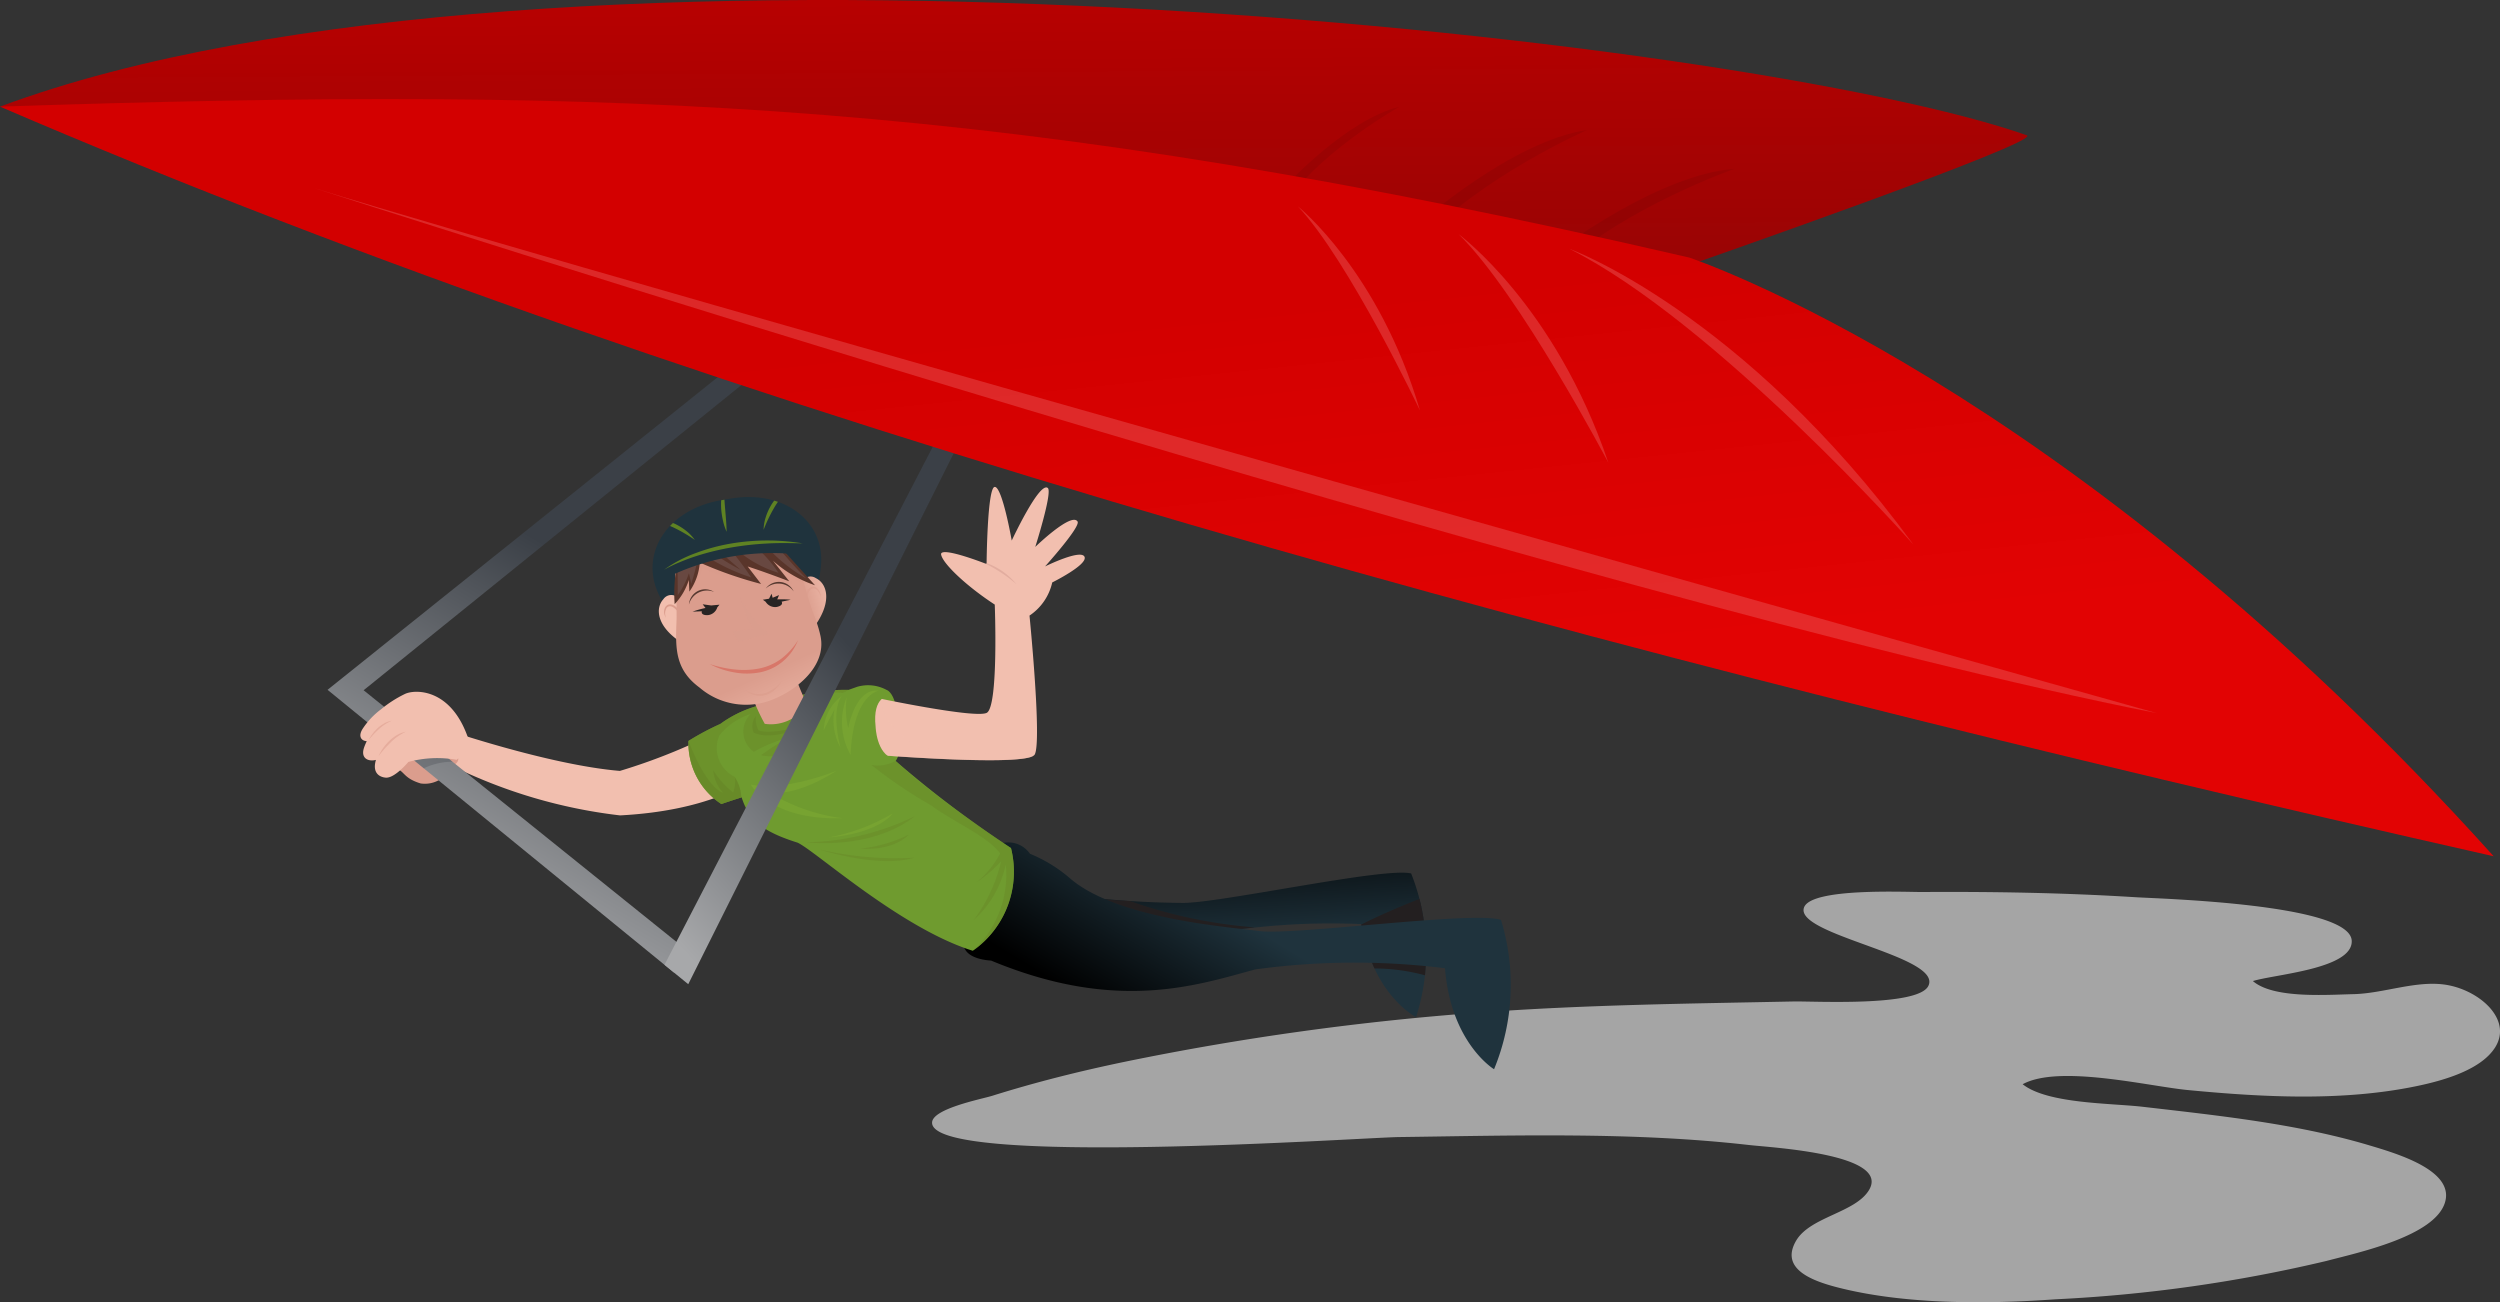
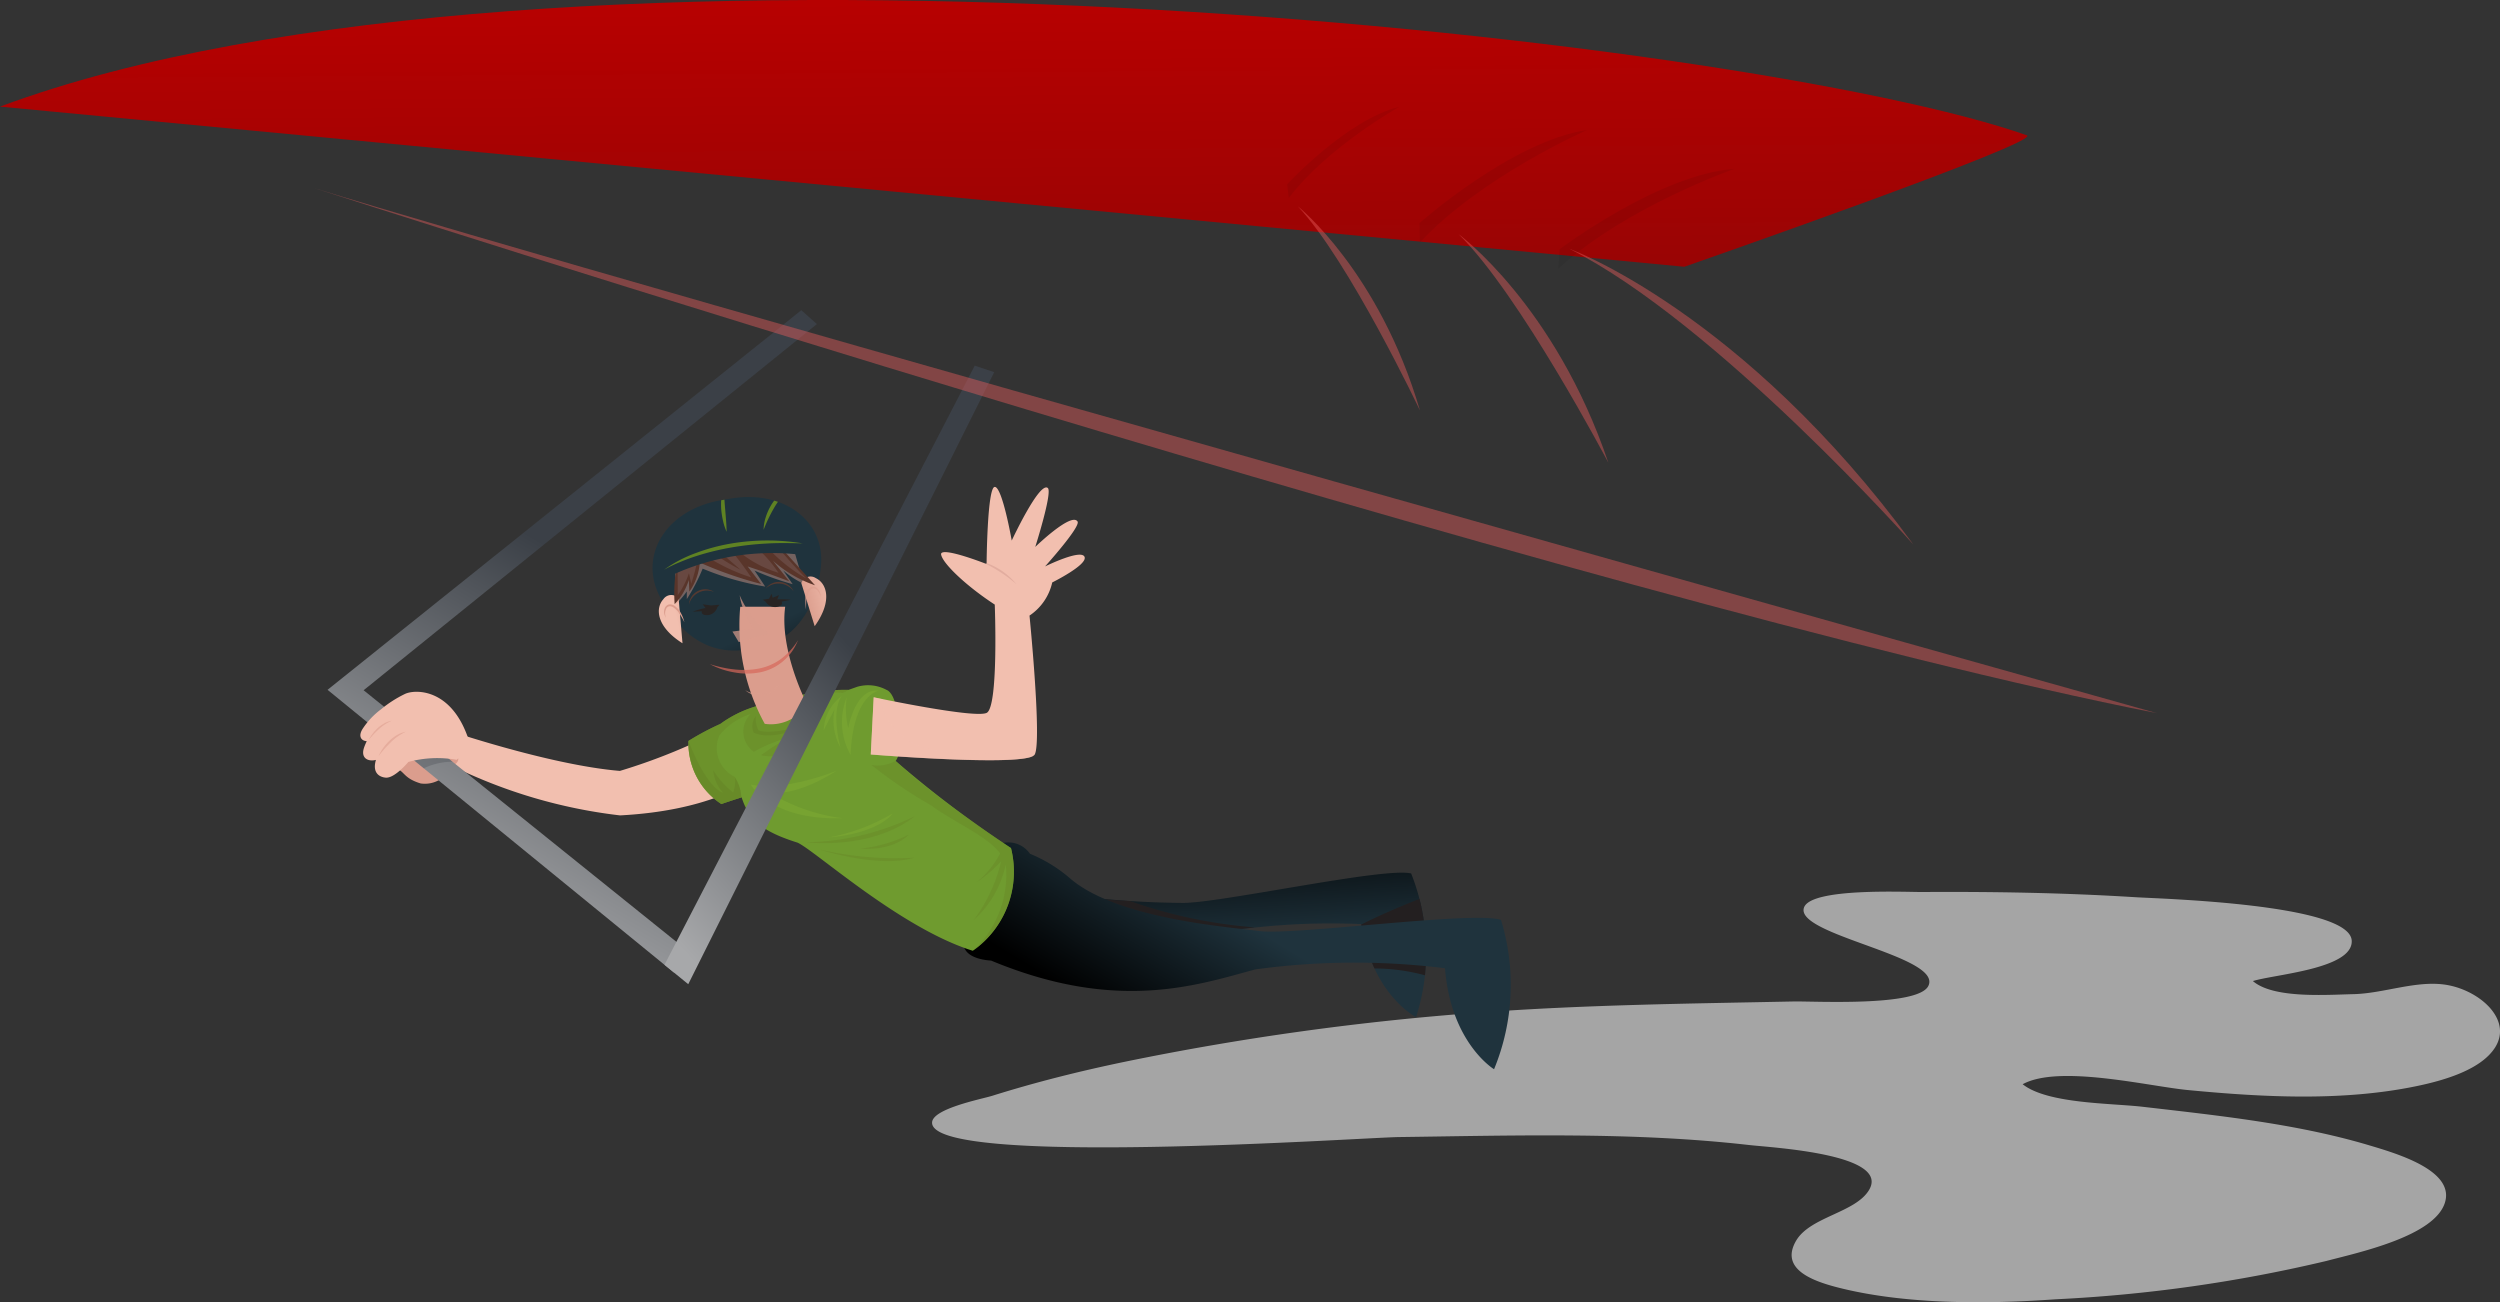
<svg xmlns="http://www.w3.org/2000/svg" xmlns:xlink="http://www.w3.org/1999/xlink" width="171.816" height="89.503" viewBox="0 0 171.816 89.503">
  <rect x="0" y="0" width="171.816" height="89.503" fill="#333333" stroke="none" />
  <defs>
    <style>.a{fill:#fff;opacity:0.56;}.b{fill:#f2bfaf;}.c{fill:url(#a);}.d{fill:url(#b);}.e{opacity:0.28;fill:url(#c);}.aa,.ab,.ad,.f,.u,.v{fill:#db9d8d;}.f{opacity:0.52;}.g{fill:url(#d);}.h{fill:#231f20;}.i{fill:url(#e);}.j{fill:#6f9b2f;}.k{fill:#e2ad9f;}.l{opacity:0.53;fill:url(#f);}.m,.o{fill:#6a8e2b;}.m{opacity:0.67;}.n{fill:#a8ff00;}.p{fill:#81ad34;}.aa,.p{opacity:0.45;}.q{fill:#637f25;opacity:0.39;}.r{fill:url(#g);}.s{fill:url(#h);}.t{fill:url(#i);}.u{opacity:0.57;}.w{fill:url(#j);}.x{fill:url(#k);}.y{fill:#282423;}.z{fill:#563930;}.ab,.ac{opacity:0.7;}.ac{fill:#d8675b;}.ad{opacity:0.73;}.ae{fill:url(#l);}.af{fill:#59352a;}.ag{fill:#684841;}.ah{fill:url(#m);}.ai{fill:#5f8223;}.aj{fill:url(#n);}.ak{fill:url(#o);}.al{opacity:0.07;}.am{fill:url(#p);}.an{fill:#ea5e5e;opacity:0.43;}</style>
    <linearGradient id="a" x1="1.839" y1="3.4" x2="1.583" y2="3.196" gradientUnits="objectBoundingBox">
      <stop offset="0" stop-color="#f2bfaf" />
      <stop offset="1" stop-color="#db9d8d" />
    </linearGradient>
    <linearGradient id="b" x1="0.616" y1="1.075" x2="0.851" y2="0.527" gradientUnits="objectBoundingBox">
      <stop offset="0" stop-color="#a7a8aa" />
      <stop offset="1" stop-color="#3b4047" />
    </linearGradient>
    <linearGradient id="c" x1="2.411" y1="6.639" x2="1.443" y2="4.504" xlink:href="#b" />
    <linearGradient id="d" x1="0.876" y1="0.463" x2="0.768" y2="-0.323" gradientUnits="objectBoundingBox">
      <stop offset="0" stop-color="#1f333d" />
      <stop offset="1" />
    </linearGradient>
    <linearGradient id="e" x1="0.584" y1="0.436" x2="0.231" y2="0.672" xlink:href="#d" />
    <linearGradient id="f" x1="0.945" y1="1.013" x2="0.882" y2="2.367" xlink:href="#a" />
    <linearGradient id="g" x1="0.455" y1="0.926" x2="0.712" y2="1.443" xlink:href="#d" />
    <linearGradient id="h" x1="2.221" y1="2.796" x2="1.252" y2="3.213" xlink:href="#a" />
    <linearGradient id="i" x1="2.014" y1="3.782" x2="2.886" y2="3.456" xlink:href="#a" />
    <linearGradient id="j" x1="1.734" y1="1.86" x2="1.401" y2="1.604" xlink:href="#a" />
    <linearGradient id="k" x1="0.75" y1="1.251" x2="0.566" y2="0.82" xlink:href="#a" />
    <linearGradient id="l" x1="0.199" y1="2.019" x2="1.371" y2="4.019" xlink:href="#d" />
    <linearGradient id="m" x1="0.479" y1="2.084" x2="0.79" y2="3.433" xlink:href="#d" />
    <linearGradient id="n" x1="0.397" y1="1.148" x2="0.745" y2="0.56" xlink:href="#b" />
    <linearGradient id="o" x1="0.418" y1="0.149" x2="0.455" y2="1.212" gradientUnits="objectBoundingBox">
      <stop offset="0" stop-color="#bc0000" />
      <stop offset="1" stop-color="#910505" />
    </linearGradient>
    <linearGradient id="p" x1="0.582" y1="0.756" x2="0.43" y2="0.311" gradientUnits="objectBoundingBox">
      <stop offset="0" stop-color="#e20303" />
      <stop offset="1" stop-color="#d30000" />
    </linearGradient>
  </defs>
  <g transform="translate(64.06 61.279)">
    <path class="a" d="M113.967,393.667c1.469-.466,6.9-.827,6.791-2.781-.144-2.522-13.109-2.872-14.875-2.982-4.878-.305-9.766-.387-14.656-.357-1.131.007-7.546-.3-8.1,1.039-.785,1.9,9.544,3.357,8.535,5.415-.708,1.445-7.9,1.041-9.254,1.069-7.231.15-14.412.225-21.628.764a189.321,189.321,0,0,0-24.319,3.375c-3.117.647-6.124,1.4-9.127,2.341-.72.225-4.126.882-4.142,1.843-.053,3.1,29.554,1.028,32.095.995,8-.106,16.1-.36,24.064.548,1.581.18,9.691.613,8.241,3.08-.927,1.577-4.054,1.84-5.021,3.5-1.084,1.866.926,2.71,2.833,3.2,4.593,1.184,10.234,1.163,14.976.823a101.438,101.438,0,0,0,18.636-2.636c2.229-.586,7.379-1.689,8.137-3.975.745-2.249-3.328-3.418-5.286-4-4.947-1.463-10.292-2.019-15.471-2.62-2.193-.254-6.556-.2-8.254-1.551,2.5-1.366,8.616.134,11.351.4,5.154.493,10.592.786,15.674-.26,1.91-.393,4.465-1.124,5.441-2.661,1.255-1.975-1.183-4.044-3.545-4.337-1.993-.247-4.164.621-6.181.667C119.019,394.61,115.372,394.885,113.967,393.667Z" transform="translate(-23.193 -387.521)" />
  </g>
  <g transform="translate(25.714 47.829)">
    <path class="b" d="M553.335,343.319s-2.594,1.955-8.732,2.272a35.411,35.411,0,0,1-11.645-3.449l-.766-2.591s7.4,2.566,12.4,2.983a40.29,40.29,0,0,0,7.44-3.079Z" transform="translate(-527.704 -337.381)" />
    <path class="c" d="M616.329,332.114a5.157,5.157,0,0,1,2.414-1.421c2.006.787,1.323,1.488,2.433,3.276-.08.68,1.407.882.163,1.618a1.984,1.984,0,0,1-2.09,1.12c-1.081-.327-1.108-.762-1.536-.964s-.512.348-.949.164-.565-1.462-.607-2.178S615.872,332.666,616.329,332.114Z" transform="translate(-616.055 -330.693)" />
  </g>
  <g transform="translate(22.512 21.319)">
    <path class="d" d="M536.6,262.656l-.842,1.57L511.93,244.778l32.56-26.09,1.069.955-31.151,25.165Z" transform="translate(-511.93 -218.688)" />
  </g>
  <g transform="translate(25.658 49.37)">
    <path class="e" d="M619.445,337.2l3.713,2.986a4.621,4.621,0,0,0-1.978.45l-3.468-2.829Z" transform="translate(-617.712 -337.205)" />
  </g>
  <g transform="translate(24.767 47.547)">
    <path class="b" d="M612.669,332a5.3,5.3,0,0,1,1.238-1.3,8.079,8.079,0,0,1,1.622-1.044c.692-.352,3.42-.462,4.53,3.573l-.951.945a7.6,7.6,0,0,0-3.325.146s-.941,1.135-1.554,1.078c0,0-1.027-.024-.674-1.219-.489.133-1.093-.081-.806-.876a3.915,3.915,0,0,1,.174-.41C612.554,332.872,612.291,332.56,612.669,332Z" transform="translate(-612.485 -329.501)" />
  </g>
  <g transform="translate(25.342 49.535)">
    <path class="f" d="M631.265,342.765a8.679,8.679,0,0,1,.845-.953,3.706,3.706,0,0,1,1.035-.722,1.831,1.831,0,0,0-.609.226,2.731,2.731,0,0,0-.522.393,3.441,3.441,0,0,0-.426.493A2.947,2.947,0,0,0,631.265,342.765Z" transform="translate(-630.59 -340.336)" />
    <path class="f" d="M635.365,339.217c.114-.135.228-.266.347-.393a4.6,4.6,0,0,1,.371-.361,2.991,2.991,0,0,1,.866-.56,1.5,1.5,0,0,0-.5.167,2.514,2.514,0,0,0-.438.306,3.225,3.225,0,0,0-.362.391A2.394,2.394,0,0,0,635.365,339.217Z" transform="translate(-635.365 -337.903)" />
  </g>
  <g transform="translate(64.836 57.785)">
    <path class="g" d="M335,383.564a62.339,62.339,0,0,0,7.558.528c2.3.107,13.995-2.482,15.838-2.023a14.624,14.624,0,0,1,.339,9.872s-2.985-1.489-3.769-6.392a48.433,48.433,0,0,0-12.482,1.087,33.692,33.692,0,0,1-6.77,1.51Z" transform="translate(-326.249 -379.824)" />
    <path class="h" d="M339,389.626a15.061,15.061,0,0,1,.378,5.252,13.426,13.426,0,0,0-3.474-.471,11.384,11.384,0,0,1-.906-3.018C336.29,390.734,337.783,390.106,339,389.626Z" transform="translate(-306.279 -385.634)" />
    <path class="h" d="M385.418,393.144l-.714-4.583a40.023,40.023,0,0,0,4.079.4,33.482,33.482,0,0,0,8.59,1.811,41.273,41.273,0,0,0-5.185.859A33.691,33.691,0,0,1,385.418,393.144Z" transform="translate(-375.956 -384.821)" />
    <path class="i" d="M312.433,372.758a7.7,7.7,0,0,1,1.838.23,1.8,1.8,0,0,1,2.131.66,10,10,0,0,1,2.717,1.659c3.173,2.781,10.685,3.35,13.065,3.655s14.716-1.4,16.589-.768a15.211,15.211,0,0,1-.477,10.263s-2.97-1.794-3.371-6.942a50.358,50.358,0,0,0-13.031.08c-3.943,1.055-9.481,3.007-18.162-.605-.729-.047-1.727-.273-1.887-1.027-.475-.266-.941-.555-1.394-.872Z" transform="translate(-310.451 -372.757)" />
  </g>
  <g transform="translate(47.309 47.099)">
    <path class="j" d="M456.866,330.262a8.027,8.027,0,0,1,4.324-1.532c.079-.048.161-.1.251-.157a12.429,12.429,0,0,1,4.225-.649l.6-.212a2.666,2.666,0,0,1,2.022.213s.639.165.738,1.936c0,0,.515,2.073-.113,2.947a75.019,75.019,0,0,0,7.926,5.987,6.635,6.635,0,0,1-2.625,7.058c-4.964-1.547-10.816-6.868-12.042-7.43-2.288-.721-3.335-1.478-3.845-3.115-.8.25-1.39.458-1.39.458a5,5,0,0,1-2.263-4.336A18.4,18.4,0,0,1,456.866,330.262Z" transform="translate(-454.666 -327.609)" />
  </g>
  <g transform="translate(59.847 33.468)">
    <path class="b" d="M442.662,278.1c-1.933-1.257-3.645-2.869-3.691-3.477.071-.515,3.13.69,3.13.69s.042-5.283.56-5.3,1.168,3.687,1.168,3.687,1.9-4.081,2.477-3.614c.342.275-.861,4.052-.861,4.052s2.483-2.409,2.907-1.748c.23.359-2.233,3.088-2.233,3.088s2.48-1.225,2.714-.657c.226.547-2.221,1.757-2.221,1.757a3.709,3.709,0,0,1-1.562,2.278s.864,8.677.356,9.552-11.265-.009-11.265-.009l.2-3.929s6.934,1.474,7.764,1.073S442.662,278.1,442.662,278.1Z" transform="translate(-434.143 -270.017)" />
    <path class="k" d="M456.177,293.562a10.064,10.064,0,0,0-2.169-1.427l.124.048s0-.024,0-.067A4.693,4.693,0,0,1,456.177,293.562Z" transform="translate(-446.174 -286.886)" />
  </g>
  <g transform="translate(59.847 47.927)">
    <path class="l" d="M449.188,335.036l.2-3.929s.232.05.613.127c-.095.665.162,1.562,1.451,2.6s2.563,1.123,7.717,1.183a4.678,4.678,0,0,0,1.164.127C459.065,335.848,449.188,335.036,449.188,335.036Z" transform="translate(-449.188 -331.107)" />
  </g>
  <g transform="translate(57.103 47.472)">
-     <path class="j" d="M493.611,329.529s-1.145.012-.914,2.124c0,0,.054,1.9,1.243,2.206l-2.012,1.259-2.305-5.095,3.111-.838Z" transform="translate(-489.623 -329.185)" />
-   </g>
+     </g>
  <g transform="translate(47.309 47.411)">
-     <path class="m" d="M461.871,357.917a6.4,6.4,0,0,0,1.643-2.008c-.927-1.214-3-2.036-4.78-3.318a31.977,31.977,0,0,1-4.069-2.759,2.5,2.5,0,0,0,1.661-.28c.57.547,1.291,1.155,2.064,1.768h0c2.629,2.084,5.868,4.224,5.868,4.224a6.642,6.642,0,0,1-2.575,7.024,7.089,7.089,0,0,0,2.218-5.9,7.047,7.047,0,0,1-2.2,3.822,11.082,11.082,0,0,0,1.889-4.047A9.418,9.418,0,0,1,461.871,357.917Z" transform="translate(-442.088 -344.671)" />
+     <path class="m" d="M461.871,357.917a6.4,6.4,0,0,0,1.643-2.008c-.927-1.214-3-2.036-4.78-3.318a31.977,31.977,0,0,1-4.069-2.759,2.5,2.5,0,0,0,1.661-.28c.57.547,1.291,1.155,2.064,1.768c2.629,2.084,5.868,4.224,5.868,4.224a6.642,6.642,0,0,1-2.575,7.024,7.089,7.089,0,0,0,2.218-5.9,7.047,7.047,0,0,1-2.2,3.822,11.082,11.082,0,0,0,1.889-4.047A9.418,9.418,0,0,1,461.871,357.917Z" transform="translate(-442.088 -344.671)" />
    <path class="n" d="M542.347,339.757c-.127.062-.257.128-.386.195C542.09,339.885,542.22,339.819,542.347,339.757Z" transform="translate(-540.623 -337.194)" />
    <path class="o" d="M543.677,340.579l-.084.043Z" transform="translate(-542.339 -337.822)" />
    <path class="o" d="M540.423,338.817c-.156.07-.316.145-.477.222C540.108,338.961,540.267,338.887,540.423,338.817Z" transform="translate(-538.222 -336.477)" />
    <path class="m" d="M504.057,331.7l.035-.018.007,0c.127-.065.254-.13.378-.191h0c.161-.078.321-.153.477-.222.075-.057.156-.114.239-.171h0a8.066,8.066,0,0,1,3.845-1.337c.116-.036.233-.067.351-.093.045-.028.089-.054.138-.086a12.43,12.43,0,0,1,4.225-.649h0a1.343,1.343,0,0,1-.417.212,2.147,2.147,0,0,0-1.792.522,2.034,2.034,0,0,0-.077,2.035c-.063.074-.126.15-.19.22-.8.873-2.274,1.855-3.521,1.495a13.452,13.452,0,0,1,1.955-1.215,9.322,9.322,0,0,0-2.453.988,1.707,1.707,0,0,1-.224-2.6,4.529,4.529,0,0,0-2.144,1.467,2.2,2.2,0,0,0,1.035,2.843,2.756,2.756,0,0,1,.468,1.426c-.792.248-1.373.453-1.373.453a5,5,0,0,1-2.263-4.336C503.208,332.161,503.639,331.92,504.057,331.7Z" transform="translate(-502.755 -328.929)" />
    <path class="m" d="M483.435,367.389s4.494.583,7.491-1.8A17.65,17.65,0,0,1,483.435,367.389Z" transform="translate(-475.35 -356.915)" />
    <path class="m" d="M483.565,375.266s4.057,1.329,6.547.566A23.169,23.169,0,0,1,483.565,375.266Z" transform="translate(-474.567 -364.299)" />
    <path class="m" d="M488.582,370.96s-.94,1.135-3.339.961A9.613,9.613,0,0,0,488.582,370.96Z" transform="translate(-473.434 -361.012)" />
    <path class="p" d="M505.964,330.74a3.069,3.069,0,0,0-1.234,2.339l.74-1.426a3.923,3.923,0,0,0,.416,2.634S505.191,331.82,505.964,330.74Z" transform="translate(-495.428 -330.311)" />
    <path class="p" d="M496.494,329.136s-1.764.262-1.932,4.412a4.612,4.612,0,0,1-.267-3.962,5.564,5.564,0,0,0,.105,2.12S494.887,328.93,496.494,329.136Z" transform="translate(-483.413 -329.079)" />
    <path class="p" d="M510.46,352.42s-3.463,1.44-5.9.952c0,0,1.4,2.481,6.3,2.306a12.589,12.589,0,0,1-5.026-1.767S507.475,354.318,510.46,352.42Z" transform="translate(-500.274 -346.86)" />
    <path class="p" d="M494.327,364.819s-.863,1.347-4.389,1.649A13.354,13.354,0,0,0,494.327,364.819Z" transform="translate(-480.289 -356.325)" />
    <path class="q" d="M514.995,336.51a1.138,1.138,0,0,0-.159,1.137s1.135.718,3.683-.546c0,0-2.412.751-3.337.4A1.733,1.733,0,0,1,514.995,336.51Z" transform="translate(-510.354 -334.716)" />
    <path class="q" d="M537.5,347.635c-.792.248-1.373.453-1.373.453a5,5,0,0,1-2.263-4.336h0c1.333,3.4,2.374,3.557,2.374,3.557a2.544,2.544,0,0,1-.672-1.542,5.919,5.919,0,0,0,1.371,1.529,2.415,2.415,0,0,0,.118-1.05A2.822,2.822,0,0,1,537.5,347.635Z" transform="translate(-533.856 -340.243)" />
  </g>
  <g transform="translate(44.846 34.159)">
    <path class="r" d="M515.392,273.15l.62-.105c3.656-.617,6.38,1.523,6.228,4.411-.075,1.436-.839,5.238-4.494,5.855-.1.018-.208.029-.312.04s-.2.048-.308.065c-3.655.617-5.625-2.723-6.168-4.055C509.867,276.684,511.737,273.767,515.392,273.15Z" transform="translate(-510.649 -272.938)" />
  </g>
  <g transform="translate(45.279 39.63)">
    <path class="s" d="M509.231,296.5a.661.661,0,0,1,1-.341c.758.366,1.156,1.575-.082,3.3Z" transform="translate(-499.438 -296.054)" />
    <path class="t" d="M552.31,301.614a.661.661,0,0,0-1.051.059c-.564.623-.479,1.894,1.318,3.026Z" transform="translate(-550.95 -300.119)" />
  </g>
  <g transform="translate(45.641 40.311)">
    <path class="u" d="M510.95,300.514a4.357,4.357,0,0,1,.031-.66,1.558,1.558,0,0,1,.19-.6.406.406,0,0,1,.209-.183.307.307,0,0,1,.264.051.764.764,0,0,1,.292.546.7.7,0,0,0-.23-.629.4.4,0,0,0-.362-.091.523.523,0,0,0-.289.236,1.374,1.374,0,0,0-.178.665A2.25,2.25,0,0,0,510.95,300.514Z" transform="translate(-501.193 -298.931)" />
    <path class="v" d="M551.806,305.333a2.239,2.239,0,0,0-.236-.63,1.376,1.376,0,0,0-.458-.513.524.524,0,0,0-.365-.081.4.4,0,0,0-.282.244.7.7,0,0,0,.078.665.761.761,0,0,1,.015-.619.3.3,0,0,1,.213-.164.406.406,0,0,1,.269.07,1.553,1.553,0,0,1,.442.453A4.454,4.454,0,0,1,551.806,305.333Z" transform="translate(-550.414 -302.877)" />
  </g>
  <g transform="translate(46.375 37.236)">
    <path class="w" d="M514.862,304.782a14.073,14.073,0,0,0,1.684,8.046,2.926,2.926,0,0,0,2.905-1.349s-1.911-3.677-1.5-6.7Z" transform="translate(-510.363 -300.317)" />
-     <path class="x" d="M510.628,287.647s.173,2.44.115,3.858c-.073,1.815-.063,3.233,1.58,4.444a4.894,4.894,0,0,0,4.74.936c1.812-.62,4.043-2.36,3.576-4.492-.246-1.122-.591-1.61-1.006-3.179-.074-.278-.715-2.228-.942-3.278Z" transform="translate(-510.628 -285.936)" />
    <path class="y" d="M540.208,304.584a7.485,7.485,0,0,1,.893-.253l-.194-.253.585.081.572-.053-.152.184a.758.758,0,0,1-.663.536c-.508.013-.4-.268-.4-.268Z" transform="translate(-538.99 -299.784)" />
    <path class="y" d="M519.95,301.359l.174-.343.073.277.44-.182-.123.294a7.611,7.611,0,0,1,.927.021l-.628.136s.176.245-.318.36a.76.76,0,0,1-.777-.353l-.194-.14Z" transform="translate(-513.472 -297.447)" />
    <path class="z" d="M541.8,300.792a1.119,1.119,0,0,1,1.729-.869A1.285,1.285,0,0,0,541.8,300.792Z" transform="translate(-540.827 -296.477)" />
    <path class="z" d="M520.6,298.174a1.12,1.12,0,0,0-1.926-.194A1.285,1.285,0,0,1,520.6,298.174Z" transform="translate(-512.428 -294.762)" />
  </g>
  <g transform="translate(46.375 37.236)">
    <path class="aa" d="M523.693,285.936c.178.827.614,2.21.826,2.9a6.014,6.014,0,0,1-1.438-.931l.651.944a18.776,18.776,0,0,1-2.622-.936c.046.056.734,1.1.734,1.1a19.161,19.161,0,0,1-4.3-1.233,12.482,12.482,0,0,1-1.089,2.095l0-.53a5.674,5.674,0,0,1-.708.839c-.028-1.248-.119-2.534-.119-2.534Z" transform="translate(-515.629 -285.936)" />
    <path class="ab" d="M526.381,301.448a5.178,5.178,0,0,0,.983,2.31l-1.48.186.434.724,2.066-.6A6.672,6.672,0,0,1,526.381,301.448Z" transform="translate(-521.921 -297.777)" />
    <path class="ac" d="M517.378,316.124a5.508,5.508,0,0,0,1.664.567,4.722,4.722,0,0,0,1.779,0,3.5,3.5,0,0,0,1.607-.778,3.888,3.888,0,0,0,.6-.661,4.271,4.271,0,0,0,.418-.775,4.843,4.843,0,0,1-1.148,1.273,3.831,3.831,0,0,1-1.531.677,5.6,5.6,0,0,1-1.7.063,6.993,6.993,0,0,1-.851-.139A7.547,7.547,0,0,1,517.378,316.124Z" transform="translate(-514.969 -307.719)" />
    <path class="ad" d="M522.138,326.965a1.5,1.5,0,0,0,1.41.339,1.622,1.622,0,0,0,.651-.382,2.248,2.248,0,0,0,.451-.588,2.51,2.51,0,0,1-1.139.84A1.757,1.757,0,0,1,522.138,326.965Z" transform="translate(-517.299 -316.773)" />
  </g>
  <g transform="translate(46.347 36.687)">
-     <path class="ae" d="M515.254,284.273l1.956,2.072.582-.36-.189-2.366Z" transform="translate(-508.785 -283.62)" />
    <path class="af" d="M512.461,286.148a26.953,26.953,0,0,0,5.061,1.866l-.921-1.2s1.037.323,2.858,1.02l-1.117-1.411a8.371,8.371,0,0,0,2.89,1.683l-2.939-3.248Z" transform="translate(-511.564 -284.569)" />
    <path class="af" d="M547.633,291.063a3.911,3.911,0,0,1-.727,2.212l-.037-.8a4.227,4.227,0,0,1-.973,1.659,10.55,10.55,0,0,1,.184-2.828Z" transform="translate(-545.877 -289.301)" />
    <g transform="translate(0.177 0.89)">
      <path class="ag" d="M515.769,287.465a27.182,27.182,0,0,0,1.9,2.1,11.01,11.01,0,0,1-2.715-2.181Z" transform="translate(-508.775 -287.379)" />
      <path class="ag" d="M524.391,287.427a9.409,9.409,0,0,1,1.557,1.78,7.88,7.88,0,0,1-2.874-1.593Z" transform="translate(-518.968 -287.416)" />
      <path class="ag" d="M547.9,290.555a14.251,14.251,0,0,1-.46,1.767s-.135-.667-.158-.724a5.646,5.646,0,0,1-.769,1.512s.011-1.845-.057-2.585Z" transform="translate(-546.459 -289.78)" />
      <path class="ag" d="M531.565,288.159a15.691,15.691,0,0,0,1.882,1.149s-.9-.76-1.447-1.281l.656-.2a19.125,19.125,0,0,1,1.511,2,13.06,13.06,0,0,1-3.154-1.5Z" transform="translate(-529.067 -287.722)" />
    </g>
  </g>
  <g transform="translate(45.636 34.337)">
    <path class="ah" d="M516.457,282.489a16.448,16.448,0,0,1,8.855-1.37l.122-1.333-1.858-1.337-6.16.928-1.556,1.259Z" transform="translate(-515.86 -277.323)" />
    <path class="ai" d="M516.043,287.573a9.473,9.473,0,0,1,1.109-.531c.376-.159.76-.3,1.15-.423a17.851,17.851,0,0,1,2.375-.578,20.971,20.971,0,0,1,2.433-.27c.408-.024.818-.032,1.227-.03s.821.009,1.232.021a14.957,14.957,0,0,0-4.938.013,13.176,13.176,0,0,0-2.4.648A8.943,8.943,0,0,0,516.043,287.573Z" transform="translate(-516.039 -282.754)" />
    <path class="ai" d="M523.235,275.986a2.959,2.959,0,0,1,.154-.887,3.967,3.967,0,0,1,.374-.826c.062-.1.129-.2.2-.293q.131.038.257.083c-.079.114-.154.23-.225.35A10.233,10.233,0,0,0,523.235,275.986Z" transform="translate(-516.391 -273.911)" />
-     <path class="ai" d="M547.7,280.523a4.016,4.016,0,0,1,.773.473,2.974,2.974,0,0,1,.625.648,10.308,10.308,0,0,0-1.511-.876c-.064-.03-.129-.055-.195-.083.066-.07.134-.138.205-.205C547.627,280.494,547.662,280.507,547.7,280.523Z" transform="translate(-546.981 -278.873)" />
    <path class="ai" d="M538.522,275.9a3.918,3.918,0,0,1-.245-.746,5.576,5.576,0,0,1-.123-.774,4.944,4.944,0,0,1-.005-.651l.025,0,.2-.034c.014.222.029.444.05.667C538.463,274.865,538.517,275.373,538.522,275.9Z" transform="translate(-534.221 -273.69)" />
  </g>
  <g transform="translate(45.667 25.134)">
    <path class="aj" d="M461.254,274.4,481.759,234.8l1.337.45L462.874,275.7l-.805,1.611-1.633-1.332Z" transform="translate(-460.435 -234.804)" />
  </g>
  <g transform="translate(0 0)">
    <path class="ak" d="M276.176,146.946s24.737-8.614,23.539-9.036c-19.18-6.754-101.592-16.007-139.295-1.971Z" transform="translate(-160.42 -128.612)" />
  </g>
  <g transform="translate(88.461 7.339)">
    <path class="al" d="M245.541,183.17s6.789-5.143,12.028-5.536c0,0-7.5,2.626-12.107,6.855Z" transform="translate(-226.821 -173.371)" />
    <path class="al" d="M288.247,172.741s6.348-5.633,11.526-6.4c0,0-7.248,3.167-11.5,7.729Z" transform="translate(-279.152 -164.747)" />
    <path class="al" d="M342.79,164.942s4.1-4.435,7.712-5.323c0,0-4.91,2.734-7.6,6.267Z" transform="translate(-342.79 -159.619)" />
  </g>
  <g transform="translate(0 6.808)">
-     <path class="am" d="M196.412,209.417c-60.4-13.655-121.3-29.949-171.381-51.521,43.256-1.434,69.185-.482,116.1,10.375C141.132,168.271,167.13,176.867,196.412,209.417Z" transform="translate(-25.031 -157.376)" />
-   </g>
+     </g>
  <g transform="translate(21.613 12.932)">
    <path class="an" d="M122.781,183.252s88.231,28.516,126.632,36.084C249.413,219.336,140.971,188.93,122.781,183.252Z" transform="translate(-122.781 -183.252)" />
    <path class="an" d="M193.5,200.846s11.943,4.343,23.648,20.335C217.152,221.181,203.578,205.915,193.5,200.846Z" transform="translate(-107.258 -196.682)" />
    <path class="an" d="M282.117,196.6s6.627,4.862,10.288,15.7C292.4,212.3,286.313,200.71,282.117,196.6Z" transform="translate(-203.484 -193.438)" />
    <path class="an" d="M336.8,188.533s5.592,4.469,8.39,14.03C345.192,202.563,340.306,192.262,336.8,188.533Z" transform="translate(-269.214 -187.283)" />
  </g>
</svg>